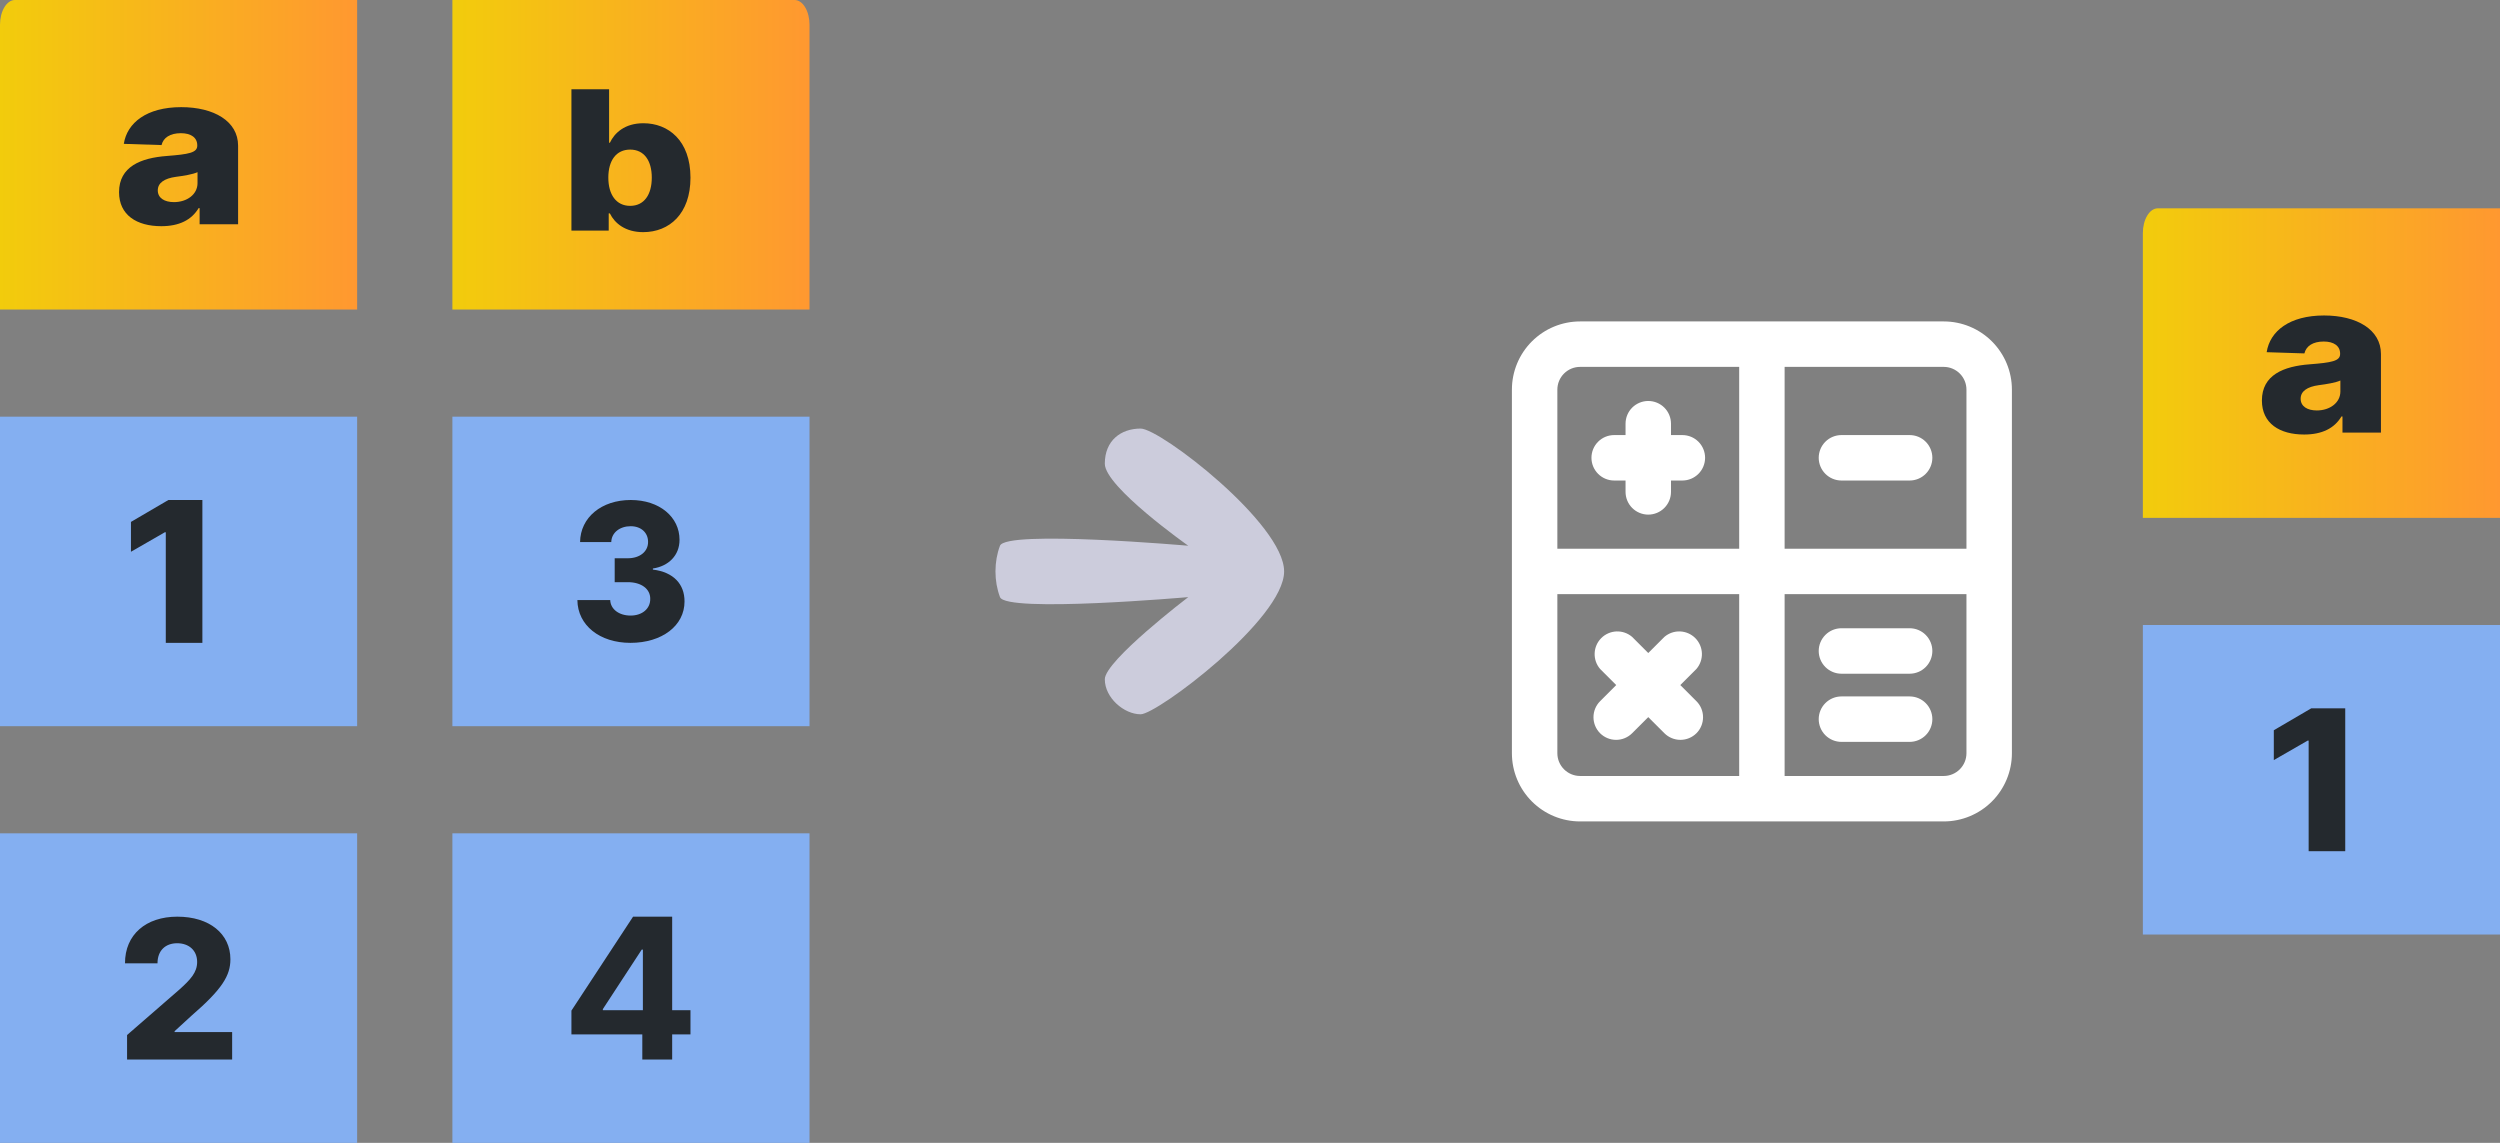
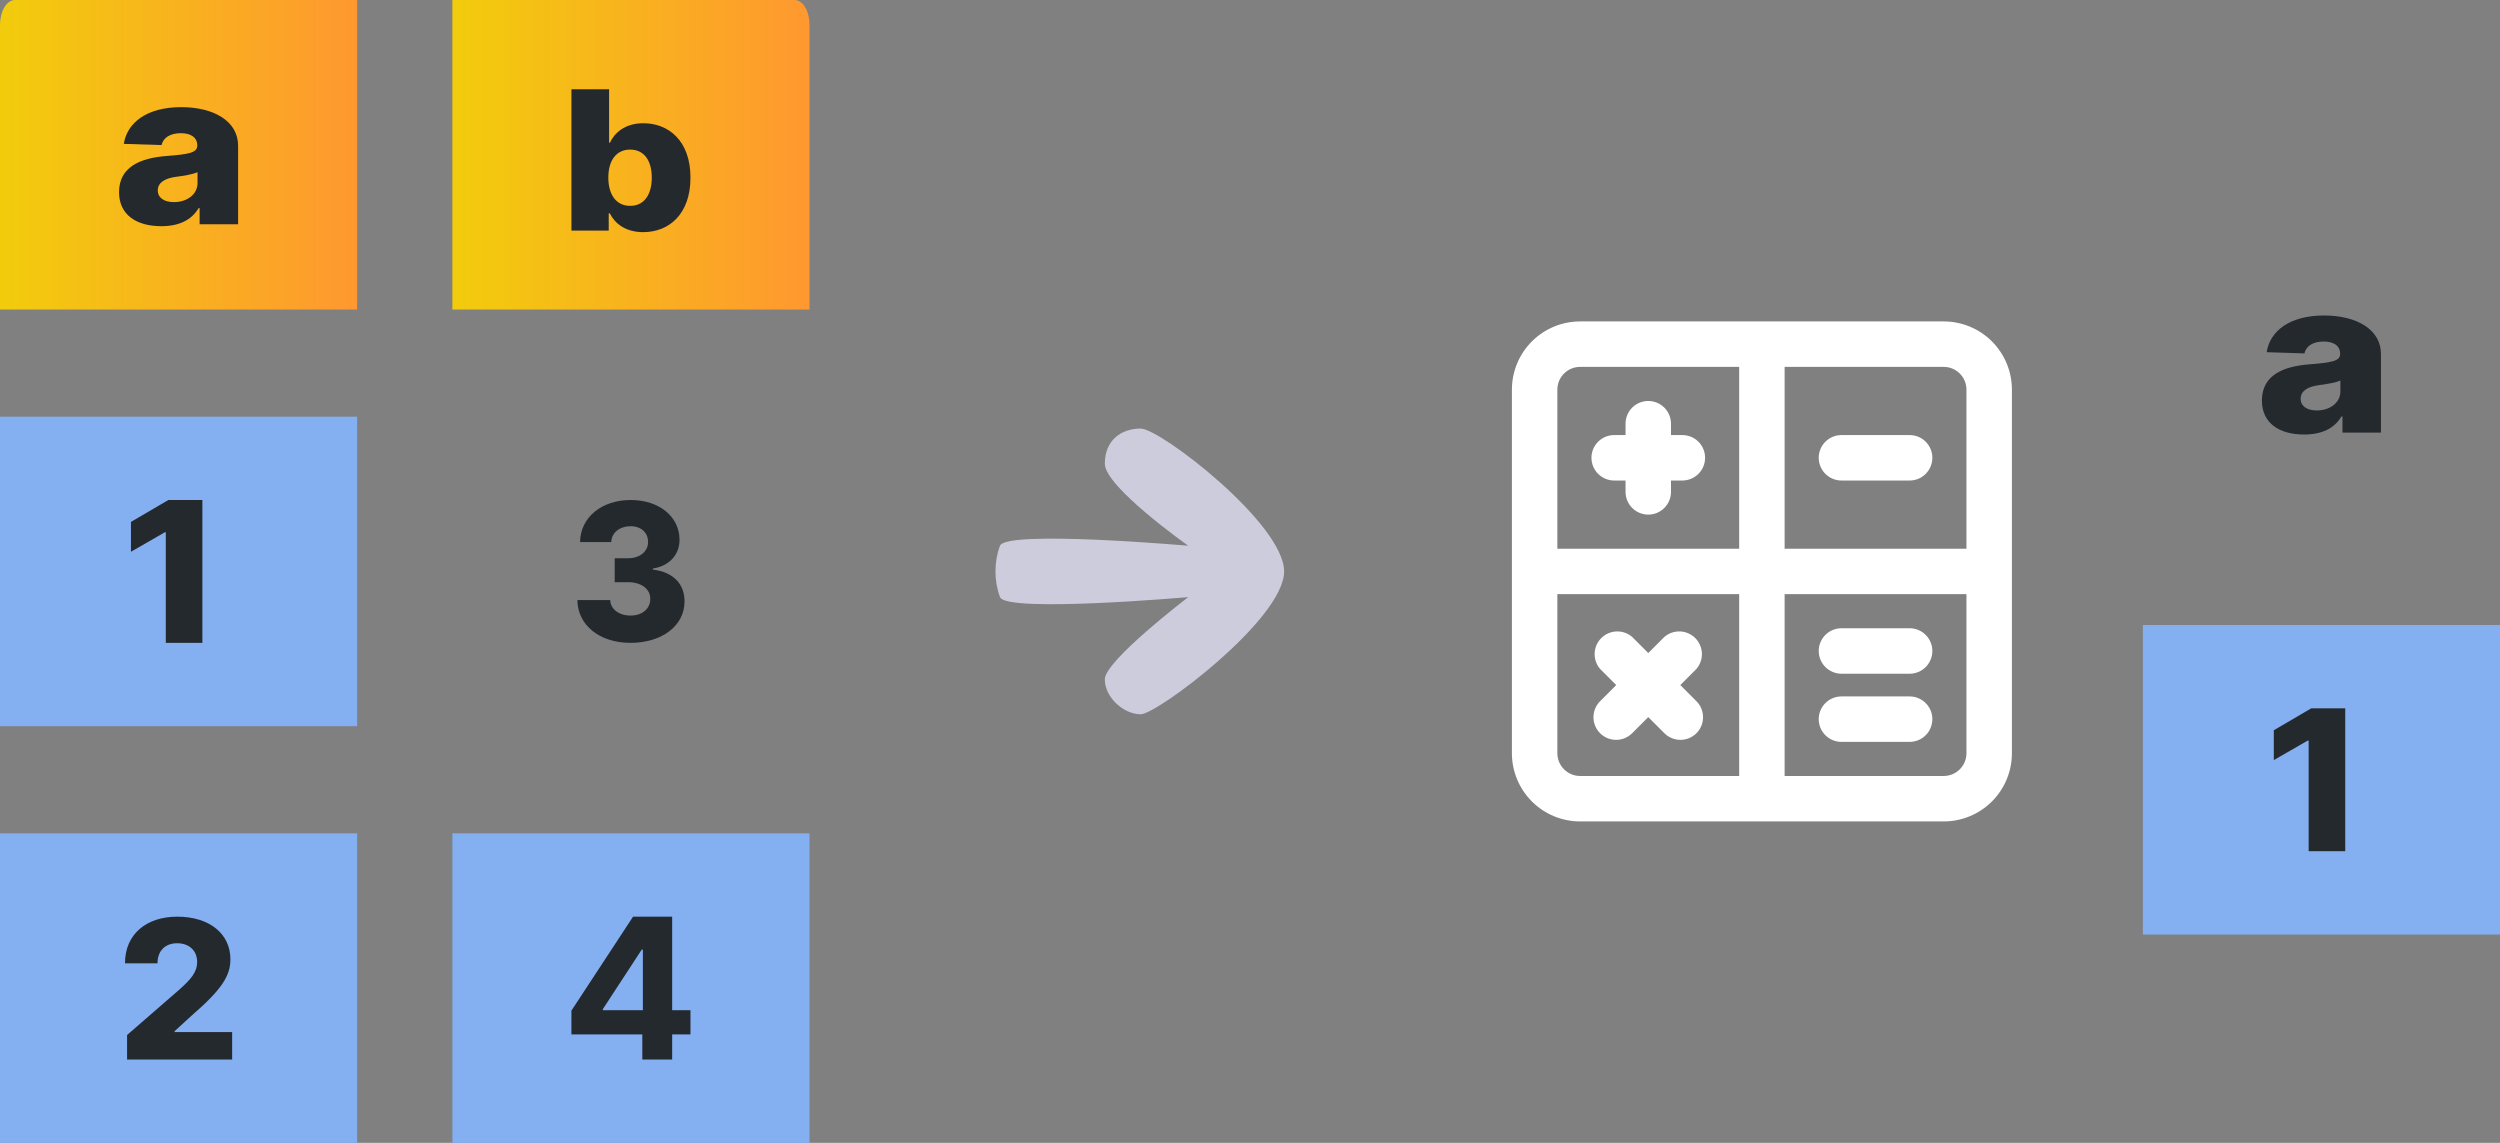
<svg xmlns="http://www.w3.org/2000/svg" width="105" height="48" viewBox="0 0 105 48" fill="none">
  <rect x="0" y="0" width="105" height="48" fill="#808080" stroke="none" />
  <path d="M0 1.041V13H15V0H0.627C0.461 0 0.301 0.11 0.184 0.305C0.066 0.5 0 0.765 0 1.041Z" fill="url(#paint0_linear_1144_162425)" />
  <path d="M15 17.5H0V30.5H15V17.5Z" fill="#84AFF1" />
  <path d="M15 35H0V48H15V35Z" fill="#84AFF1" />
  <path d="M8.5 21H7.072L5.5 21.92V23.174L6.925 22.354H6.963V27H8.5V21Z" fill="#24292E" />
  <path d="M5.337 44.5H9.75V43.347H7.334V43.309L8.047 42.656C9.34 41.538 9.677 40.968 9.677 40.289C9.677 39.222 8.801 38.5 7.448 38.5C6.129 38.5 5.247 39.254 5.25 40.459H6.615C6.615 39.925 6.947 39.616 7.442 39.616C7.928 39.616 8.28 39.913 8.28 40.402C8.28 40.844 8.001 41.145 7.512 41.581L5.337 43.471V44.5Z" fill="#24292E" />
  <path d="M6.774 9.5C7.526 9.5 8.046 9.238 8.342 8.741H8.384V9.418H10V6.118C10 5.091 8.985 4.5 7.611 4.5C6.16 4.5 5.337 5.157 5.2 6.042L6.785 6.093C6.859 5.783 7.143 5.594 7.597 5.594C8.018 5.594 8.285 5.777 8.285 6.102V6.118C8.285 6.415 7.927 6.479 7.006 6.551C5.914 6.633 5 6.997 5 8.071C5 9.032 5.741 9.5 6.774 9.5ZM7.305 8.489C6.908 8.489 6.627 8.318 6.627 7.996C6.627 7.683 6.901 7.493 7.389 7.427C7.709 7.386 8.103 7.322 8.296 7.231V7.692C8.296 8.166 7.853 8.489 7.305 8.489Z" fill="#24292E" />
  <g clip-path="url(#clip0_1144_162425)">
    <path d="M19 13H34V1.041C34 0.765 33.934 0.5 33.816 0.305C33.699 0.11 33.539 0 33.373 0L19 0V13Z" fill="url(#paint1_linear_1144_162425)" />
-     <path d="M34 17.5H19V30.5H34V17.5Z" fill="#84AFF1" />
    <path d="M34 35H19V48H34V35Z" fill="#84AFF1" />
    <path d="M24 9.686H25.566V8.964H25.615C25.816 9.376 26.262 9.75 27.013 9.75C28.113 9.75 29 8.979 29 7.463C29 5.892 28.061 5.176 27.023 5.176C26.236 5.176 25.806 5.588 25.615 5.996H25.582V3.75H24V9.686ZM25.55 7.46C25.55 6.733 25.887 6.283 26.466 6.283C27.052 6.283 27.375 6.744 27.375 7.46C27.375 8.179 27.052 8.646 26.466 8.646C25.887 8.646 25.55 8.182 25.55 7.46Z" fill="#24292E" />
    <path d="M26.479 27C27.808 27 28.753 26.276 28.75 25.261C28.753 24.542 28.296 24.029 27.421 23.923V23.877C28.077 23.78 28.542 23.327 28.54 22.671C28.542 21.719 27.706 21 26.49 21C25.266 21 24.375 21.73 24.363 22.768H25.673C25.684 22.369 26.033 22.101 26.49 22.101C26.925 22.101 27.221 22.372 27.219 22.762C27.221 23.167 26.872 23.447 26.369 23.447H25.817V24.451H26.369C26.942 24.451 27.316 24.741 27.31 25.152C27.316 25.566 26.972 25.854 26.485 25.854C26 25.854 25.643 25.588 25.629 25.203H24.25C24.261 26.259 25.183 27 26.479 27Z" fill="#24292E" />
    <path d="M24 43.445V42.446L26.589 38.5H28.231V42.429H29V43.445H28.231V44.5H26.977V43.445H24ZM27.001 42.429V39.883H26.953L25.32 42.382V42.429H27.001Z" fill="#24292E" />
  </g>
  <path d="M47.907 30C48.601 30 53.933 26 53.933 24C53.933 22 48.736 18 47.907 18C47.078 18 46.402 18.5 46.402 19.476C46.402 20.451 49.907 22.921 49.907 22.921C49.907 22.921 42.254 22.25 42 22.921C41.746 23.591 41.746 24.409 42 25.079C42.254 25.75 49.907 25.079 49.907 25.079C49.907 25.079 46.402 27.75 46.402 28.53C46.402 29.31 47.212 30 47.907 30Z" fill="#CCCCDC" />
  <path d="M67.796 20.182H68.273V20.659C68.273 20.912 68.373 21.155 68.552 21.334C68.731 21.513 68.974 21.614 69.227 21.614C69.48 21.614 69.723 21.513 69.902 21.334C70.081 21.155 70.182 20.912 70.182 20.659V20.182H70.659C70.912 20.182 71.155 20.081 71.334 19.902C71.513 19.723 71.614 19.48 71.614 19.227C71.614 18.974 71.513 18.731 71.334 18.552C71.155 18.373 70.912 18.273 70.659 18.273H70.182V17.796C70.182 17.542 70.081 17.299 69.902 17.12C69.723 16.942 69.48 16.841 69.227 16.841C68.974 16.841 68.731 16.942 68.552 17.12C68.373 17.299 68.273 17.542 68.273 17.796V18.273H67.796C67.542 18.273 67.299 18.373 67.121 18.552C66.942 18.731 66.841 18.974 66.841 19.227C66.841 19.48 66.942 19.723 67.121 19.902C67.299 20.081 67.542 20.182 67.796 20.182ZM67.204 30.796C67.382 30.974 67.624 31.074 67.877 31.074C68.129 31.074 68.371 30.974 68.549 30.796L69.227 30.119L69.905 30.796C70.084 30.974 70.326 31.074 70.578 31.074C70.83 31.074 71.072 30.974 71.251 30.796C71.429 30.617 71.528 30.376 71.528 30.123C71.528 29.871 71.429 29.629 71.251 29.451L70.573 28.773L71.251 28.095C71.407 27.912 71.489 27.677 71.48 27.437C71.47 27.197 71.371 26.969 71.201 26.799C71.031 26.629 70.803 26.53 70.563 26.52C70.323 26.511 70.088 26.593 69.905 26.749L69.227 27.427L68.549 26.749C68.367 26.593 68.132 26.511 67.892 26.52C67.652 26.53 67.424 26.629 67.254 26.799C67.084 26.969 66.984 27.197 66.975 27.437C66.966 27.677 67.047 27.912 67.204 28.095L67.881 28.773L67.204 29.451C67.026 29.629 66.926 29.871 66.926 30.123C66.926 30.376 67.026 30.617 67.204 30.796V30.796ZM81.636 13.5H66.364C65.604 13.5 64.876 13.802 64.339 14.339C63.802 14.876 63.5 15.604 63.5 16.364V31.636C63.5 32.396 63.802 33.124 64.339 33.661C64.876 34.198 65.604 34.5 66.364 34.5H81.636C82.396 34.5 83.124 34.198 83.661 33.661C84.198 33.124 84.5 32.396 84.5 31.636V16.364C84.5 15.604 84.198 14.876 83.661 14.339C83.124 13.802 82.396 13.5 81.636 13.5V13.5ZM73.046 32.591H66.364C66.111 32.591 65.868 32.49 65.689 32.311C65.51 32.132 65.409 31.89 65.409 31.636V24.954H73.046V32.591ZM73.046 23.046H65.409V16.364C65.409 16.11 65.51 15.868 65.689 15.689C65.868 15.51 66.111 15.409 66.364 15.409H73.046V23.046ZM82.591 31.636C82.591 31.89 82.49 32.132 82.311 32.311C82.132 32.49 81.889 32.591 81.636 32.591H74.954V24.954H82.591V31.636ZM82.591 23.046H74.954V15.409H81.636C81.889 15.409 82.132 15.51 82.311 15.689C82.49 15.868 82.591 16.11 82.591 16.364V23.046ZM77.341 28.296H80.204C80.458 28.296 80.701 28.195 80.879 28.016C81.058 27.837 81.159 27.594 81.159 27.341C81.159 27.088 81.058 26.845 80.879 26.666C80.701 26.487 80.458 26.386 80.204 26.386H77.341C77.088 26.386 76.845 26.487 76.666 26.666C76.487 26.845 76.386 27.088 76.386 27.341C76.386 27.594 76.487 27.837 76.666 28.016C76.845 28.195 77.088 28.296 77.341 28.296V28.296ZM80.204 18.273H77.341C77.088 18.273 76.845 18.373 76.666 18.552C76.487 18.731 76.386 18.974 76.386 19.227C76.386 19.48 76.487 19.723 76.666 19.902C76.845 20.081 77.088 20.182 77.341 20.182H80.204C80.458 20.182 80.701 20.081 80.879 19.902C81.058 19.723 81.159 19.48 81.159 19.227C81.159 18.974 81.058 18.731 80.879 18.552C80.701 18.373 80.458 18.273 80.204 18.273ZM77.341 31.159H80.204C80.458 31.159 80.701 31.058 80.879 30.88C81.058 30.701 81.159 30.458 81.159 30.204C81.159 29.951 81.058 29.709 80.879 29.53C80.701 29.351 80.458 29.25 80.204 29.25H77.341C77.088 29.25 76.845 29.351 76.666 29.53C76.487 29.709 76.386 29.951 76.386 30.204C76.386 30.458 76.487 30.701 76.666 30.88C76.845 31.058 77.088 31.159 77.341 31.159V31.159Z" fill="white" />
-   <path d="M90 9.791V21.75H105V8.75H90.627C90.461 8.75 90.301 8.86 90.184 9.055C90.066 9.25 90 9.515 90 9.791Z" fill="url(#paint2_linear_1144_162425)" />
  <path d="M105 26.25H90V39.25H105V26.25Z" fill="#84AFF1" />
  <path d="M98.5 29.75H97.072L95.5 30.67V31.924L96.925 31.104H96.963V35.75H98.5V29.75Z" fill="#24292E" />
  <path d="M96.774 18.25C97.526 18.25 98.046 17.988 98.341 17.491H98.384V18.168H100V14.868C100 13.841 98.984 13.25 97.611 13.25C96.159 13.25 95.337 13.907 95.2 14.792L96.785 14.843C96.859 14.533 97.143 14.344 97.597 14.344C98.018 14.344 98.285 14.527 98.285 14.852V14.868C98.285 15.165 97.927 15.229 97.006 15.301C95.914 15.383 95 15.747 95 16.821C95 17.782 95.741 18.25 96.774 18.25ZM97.305 17.239C96.908 17.239 96.627 17.068 96.627 16.746C96.627 16.433 96.901 16.243 97.389 16.177C97.709 16.136 98.103 16.072 98.296 15.981V16.442C98.296 16.916 97.853 17.239 97.305 17.239Z" fill="#24292E" />
  <defs>
    <linearGradient id="paint0_linear_1144_162425" x1="0" y1="6.505" x2="15" y2="6.505" gradientUnits="userSpaceOnUse">
      <stop stop-color="#F2CC0C" />
      <stop offset="1" stop-color="#FF9830" />
    </linearGradient>
    <linearGradient id="paint1_linear_1144_162425" x1="19" y1="6.505" x2="34" y2="6.505" gradientUnits="userSpaceOnUse">
      <stop stop-color="#F2CC0C" />
      <stop offset="1" stop-color="#FF9830" />
    </linearGradient>
    <linearGradient id="paint2_linear_1144_162425" x1="90" y1="15.255" x2="105" y2="15.255" gradientUnits="userSpaceOnUse">
      <stop stop-color="#F2CC0C" />
      <stop offset="1" stop-color="#FF9830" />
    </linearGradient>
    <clipPath id="clip0_1144_162425">
      <rect width="15" height="48" fill="white" transform="translate(19)" />
    </clipPath>
  </defs>
</svg>